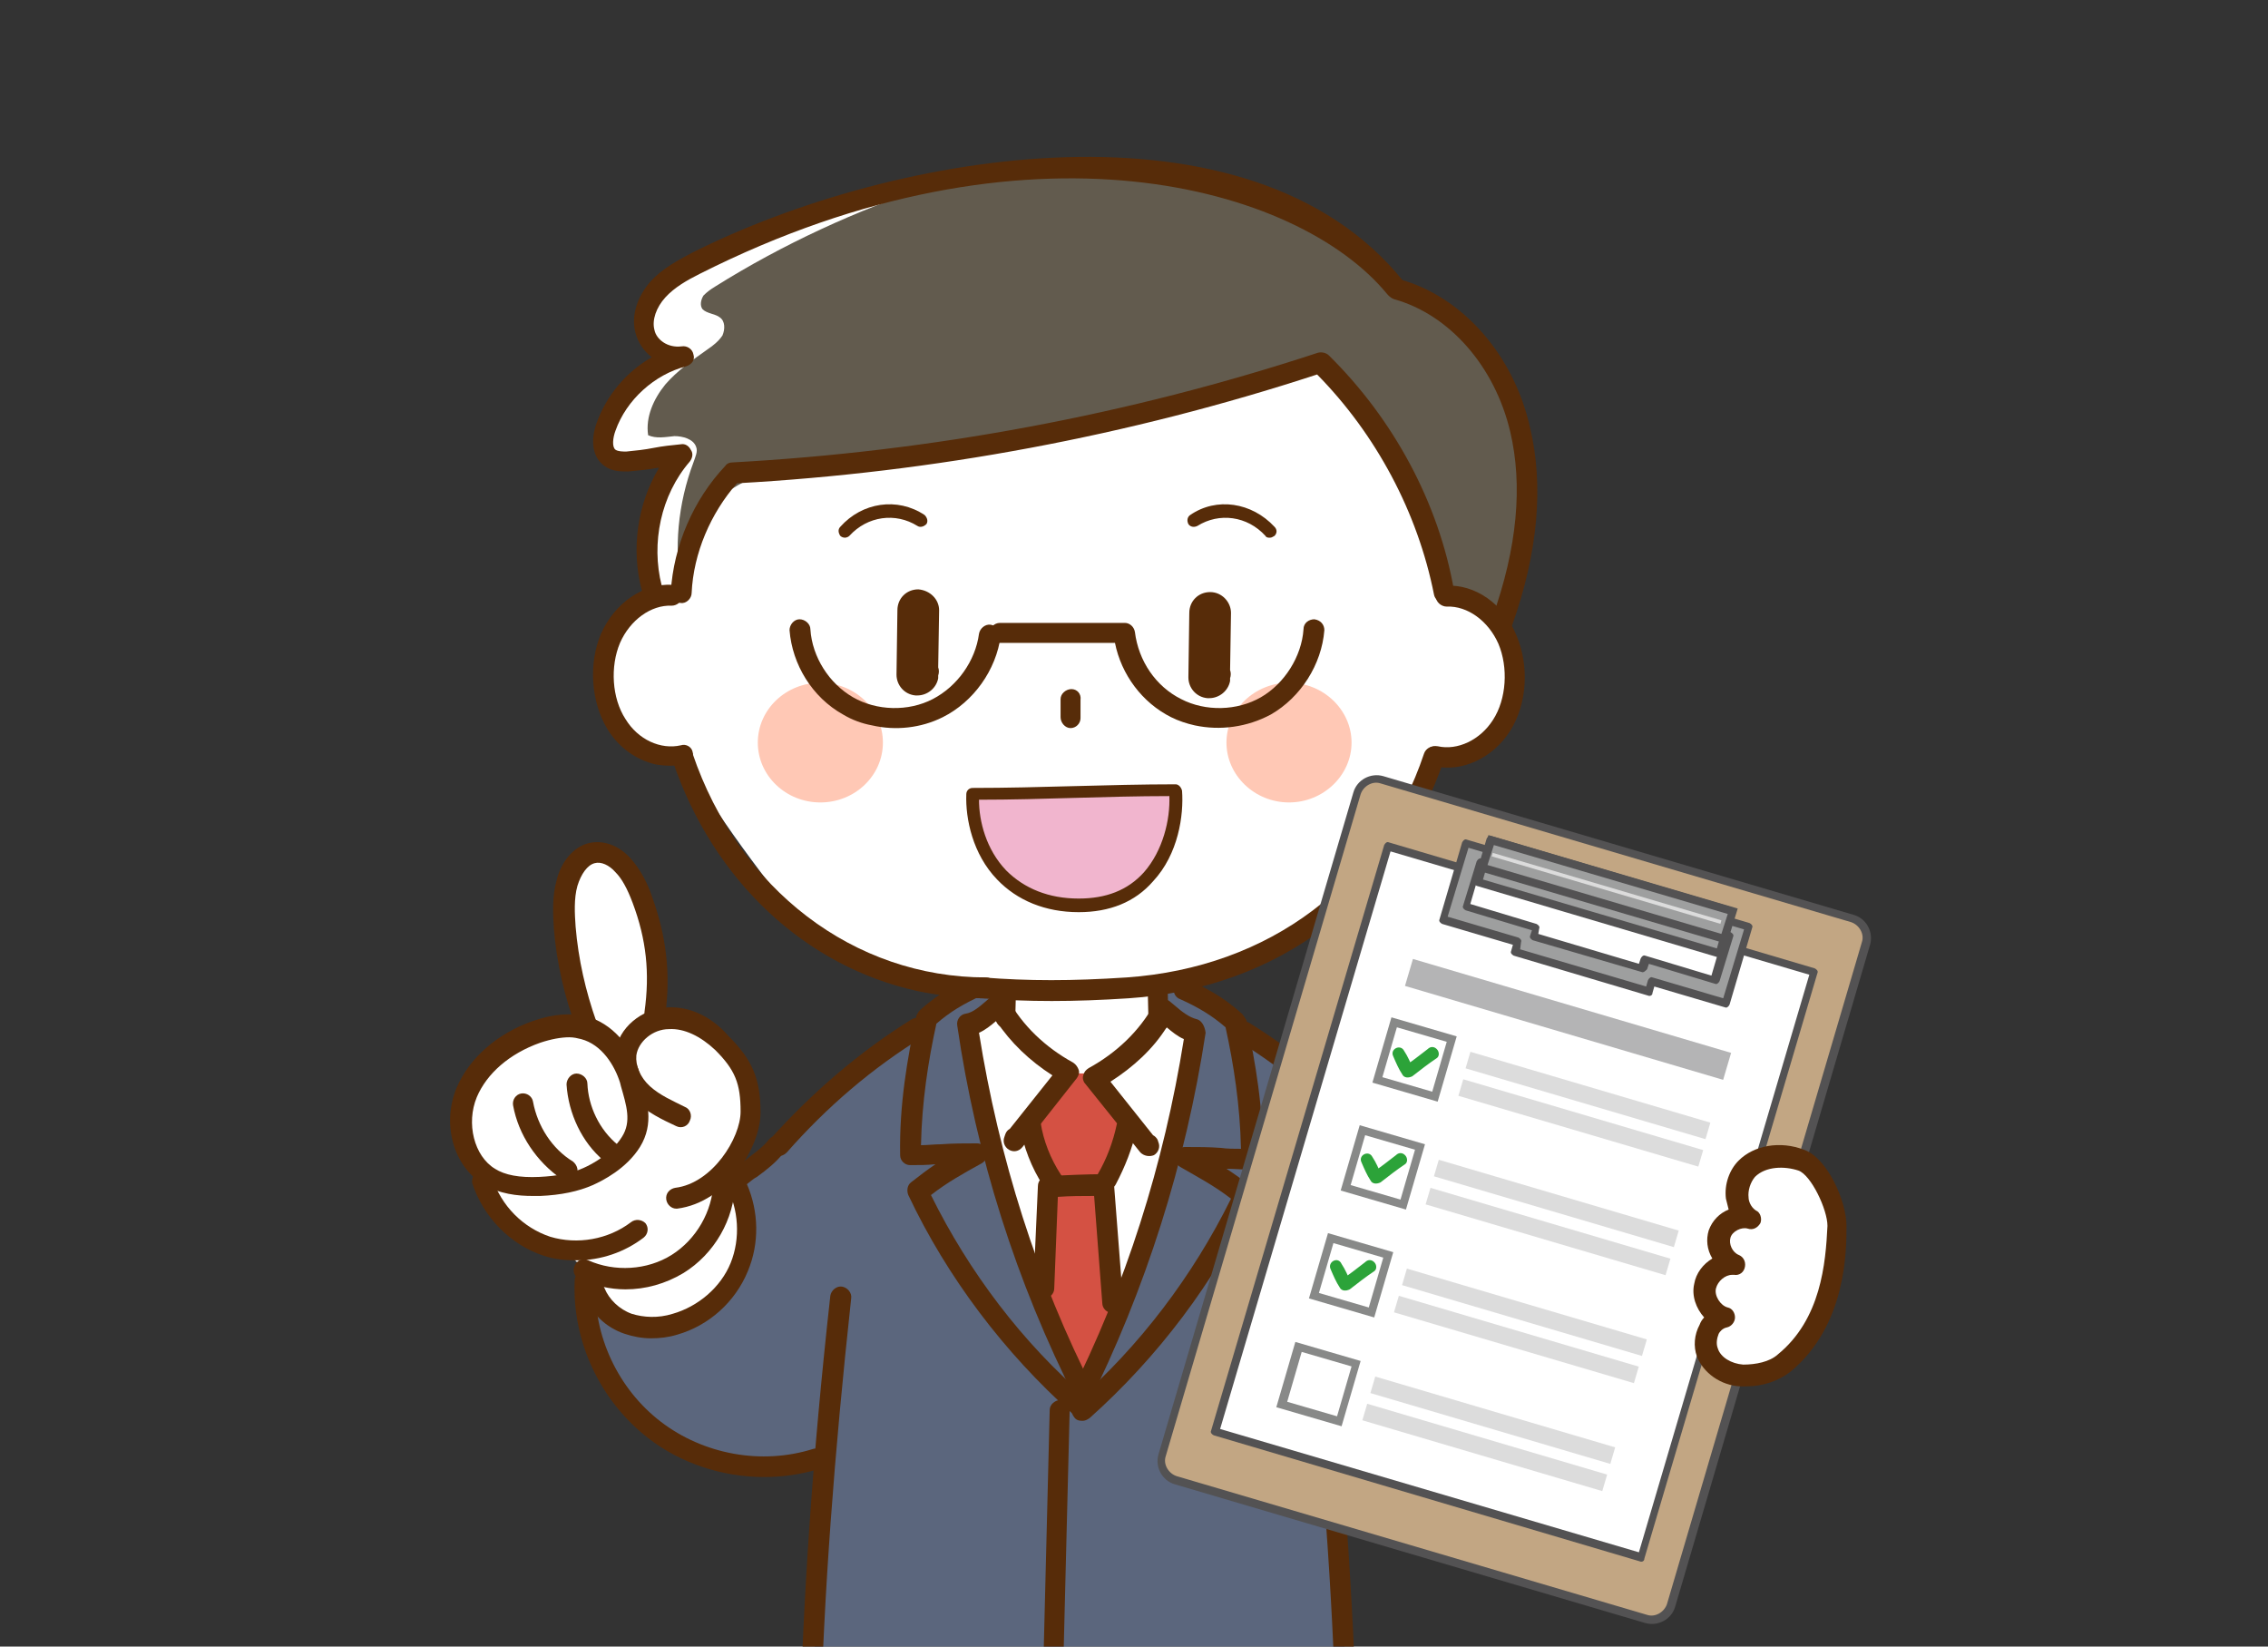
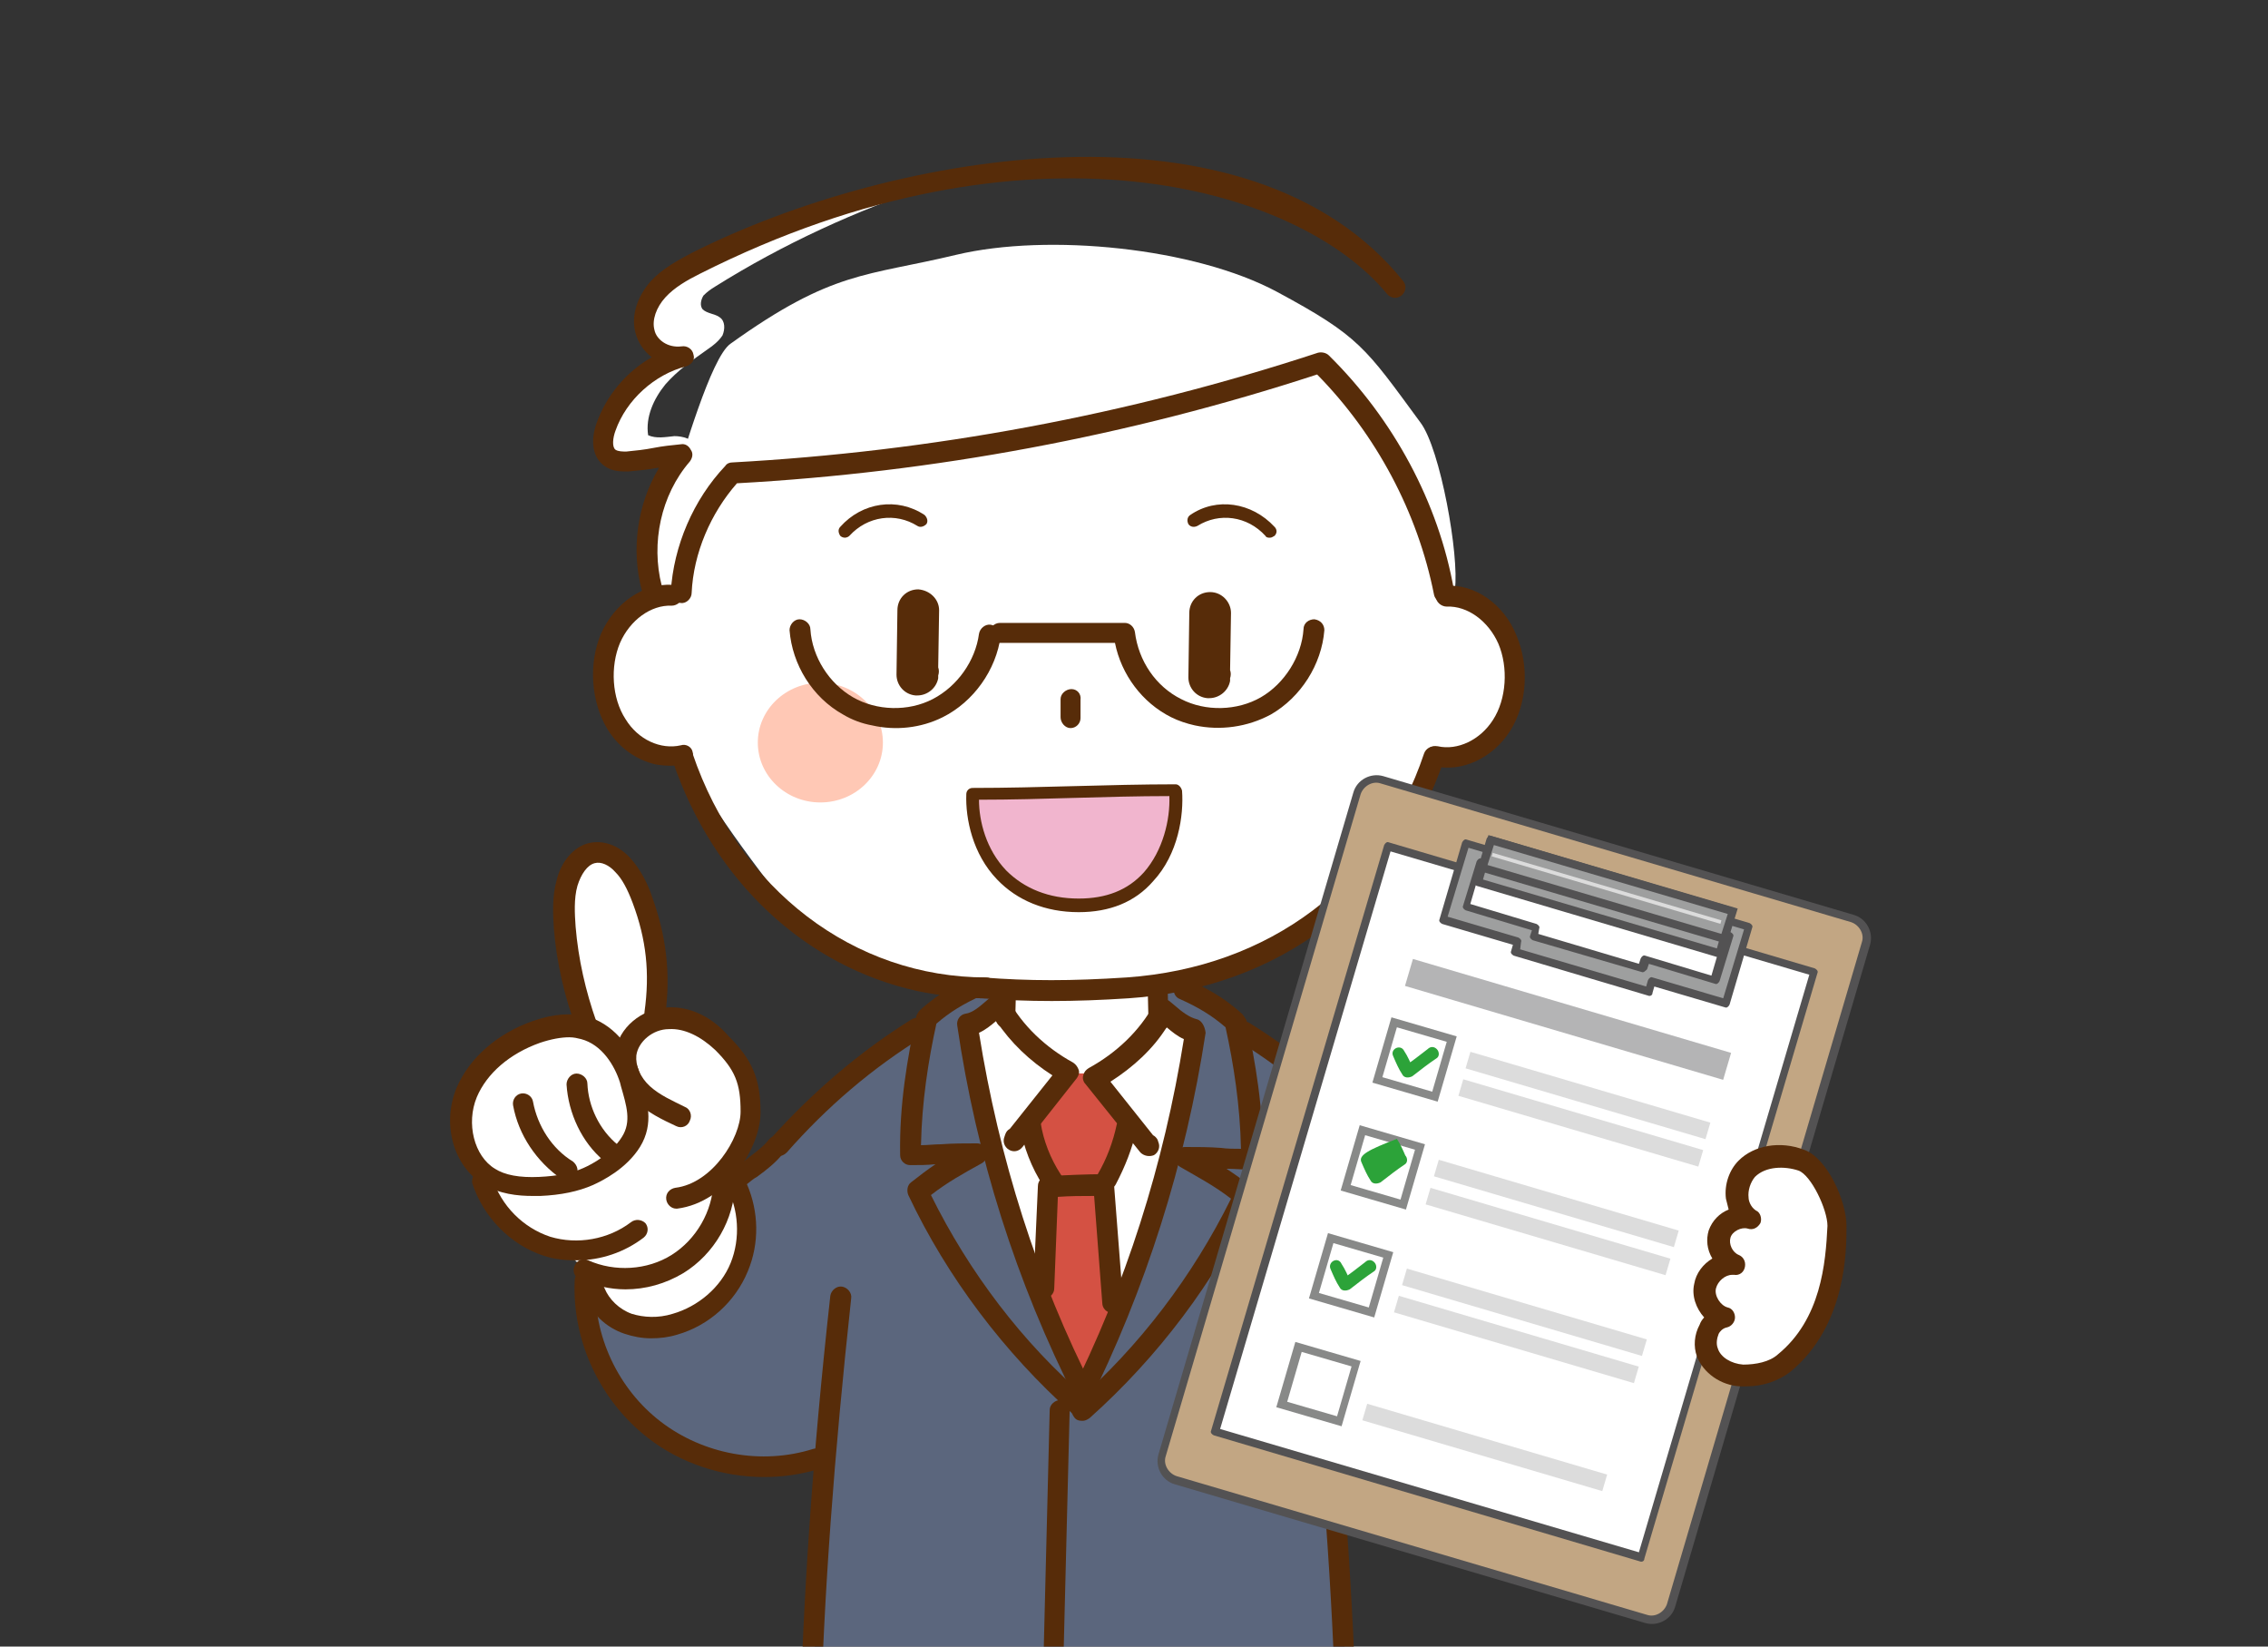
<svg xmlns="http://www.w3.org/2000/svg" version="1.1" id="レイヤー_1" x="0px" y="0px" viewBox="0 0 250.2 181.6" style="enable-background:new 0 0 250.2 181.6;" xml:space="preserve">
  <rect x="0" y="0" width="250.2" height="181.6" fill="#333333" stroke="none" />
  <style type="text/css">
	.st0{fill:#572C09;}
	.st1{fill:#5B667D;}
	.st2{fill:#FFFFFF;}
	.st3{fill:#D45143;}
	.st4{fill:#625B4E;}
	.st5{fill:#F1B5CE;}
	.st6{fill:#FFC8B5;}
	.st7{fill:#C2A683;}
	.st8{fill:#535253;}
	.st9{fill:#9E9F9F;}
	.st10{fill:#DCDCDC;}
	.st11{fill:#888988;}
	.st12{fill:#B4B4B5;}
	.st13{fill:#2CA339;}
</style>
  <g>
    <path class="st0" d="M131.9,108.4c-8-3-16.8-3.2-24.7-0.5c-0.6,0.2-0.9,0.9-0.7,1.5c0.2,0.6,0.9,0.9,1.5,0.7   c7.4-2.5,15.6-2.3,23,0.4c0.2,0.1,0.4,0.1,0.6,0.1c0.1,0,0.3,0,0.4-0.1c0.5-0.2,0.8-0.6,0.8-1.1C132.7,109,132.4,108.6,131.9,108.4   z" />
    <path class="st1" d="M128.5,108.3c-4-0.8-8-1.6-12.1-1.3c-4.1,0.3-8.2,1.8-10.8,5c0.5,0.6,0.1,1.2-0.3,1.4c-0.4,0.3-1,0.5-1,1   c-0.1,0.7,0.7,1,1.4,1.2c6.4,1.3,13,1.7,19.6,1.4c2-0.1,4.1-0.3,5.8-1.5c1.6-1.2,2.5-3.6,1.4-5.2   C131.6,109,129.9,108.6,128.5,108.3z" />
    <path class="st2" d="M127.2,108.3c-0.5-0.3-1.1-0.3-1.7-0.3c-4.9,0-9.8,0.1-14.2,0c-0.6,1.7-0.2,3.6,0.6,5.1c0.9,1.6,2.2,2.8,3.5,4   s2.9,2.3,4.6,2.2c1.7-0.1,3.1-1.4,4.4-2.6c1.7-1.7,3.5-3.6,3.7-6C128.2,109.8,128,108.8,127.2,108.3z" />
    <g>
      <g>
        <path class="st2" d="M79.4,136.5c-0.8,1.9-2.1,3.8-4,4.8c-3,1.7-6.6,1.1-10,0.5c0.4,2,2.3,3.3,4.2,3.9c3.8,1.1,8.3-0.4,10.7-3.6     c2.4-3.2,2.7-7.8,0.7-11.2C80.6,132.5,80.2,134.6,79.4,136.5z" />
      </g>
      <g>
        <path class="st2" d="M128.6,111.4c-1.6,1.9-3.4,3.7-5.2,5.3c-0.7,0.7-1.5,1.3-2.5,1.6c-1.8,0.5-3.6-0.7-5-1.9     c-2.1-1.7-3.8-4.7-6.3-5c-1.4-0.2-2.6,1-3,2.3c-0.3,1.3,0,2.7,0.3,4.1c2.9,11.9,7,23.5,11.7,34.9c6.4-12.3,12.6-25.1,13.5-38.9     C130.8,113.4,129.5,112.6,128.6,111.4z" />
      </g>
      <g>
        <path class="st1" d="M156.6,139.5c-0.5-3.7-1.1-7.4-2.8-10.7c-1.5-3-3.8-5.5-6.2-7.8c-5.2-5-11.2-9.1-17.7-12.3     c0.5,2.6,0.8,5.2,0.8,7.8c0.1,12.8-5.6,24.8-11.1,36.3c-5.4-10.6-8.3-22.2-11.3-33.7c-0.4-1.6-0.8-3.2-0.5-4.7     c0.2-1.6,1.3-3.2,2.9-3.5c-0.1-1.5-1.9-2.3-3.3-2.1s-2.6,1.2-3.7,2.2c-7.3,6.4-14.5,12.7-21.8,19.1c2.4,4.6,0.9,10.9-3.4,13.9     s-10.7,2.2-14.1,0.1c0.8,5.8,4.3,11.2,9.3,14.3s11.3,3.9,16.9,2.1C90.3,170.8,90,181,89.4,191c1.8,0.1,3.6,0.5,5.3,1.1     c-0.2,2.5-0.5,5-0.7,7.6c0,0,50.6,0.6,50.6,0.8c-0.3-3.2-0.3-6.4,0-9.2c0.6,0,4.3,0.5,4.3,0.5l-1.4-24.2     C147.5,167.4,157.9,148.5,156.6,139.5z" />
      </g>
      <g>
        <path class="st2" d="M72.9,112c1.3-5.5-0.2-11.8-4.1-16c-1.2-1.2-2.8-2.3-4.4-1.8c-1,0.3-1.7,1.2-2.1,2.2c-0.4,1-0.4,2-0.4,3.1     c0,4.8,0.9,9.5,2.6,13.9c-1.6-0.4-3.7-0.1-5.4,0.8c-1.8,0.8-3.3,2.1-4.8,3.4c-1.6,1.4-3.1,3.1-3.4,5.3c-0.2,1.6,0.3,3.1,0.8,4.6     c1.1,3.3,2.5,7,5.6,8.6c1.6,0.8,3.6,1,5.1,2c0.9,0.6,1.5,1.5,2.4,2.1c1.6,1,3.6,0.9,5.4,0.5c2.9-0.7,5.8-2.1,7.7-4.4     c1-1.3,1.8-2.8,1.6-4.5c-0.1-0.6-0.3-1.3-0.2-1.9c0.1-0.8,0.8-1.4,1.4-2c2.5-2.8,3.1-7.2,1.4-10.6S76.6,111.6,72.9,112z" />
      </g>
      <g>
        <path class="st2" d="M128.4,111.4c-1.8,2.3-3.9,4.3-6.3,6.1c-1,0.8-2.2,1.6-3.5,1.6c-1.9,0-3.4-1.4-4.7-2.8c-1-1-2-2.1-2.9-3.1     c-0.6-0.6-1.2-1.2-1.9-1.3c-0.8-0.1-1.7,0.5-1.6,1.3c1.9,13,5.2,26.5,11.4,39c2.7-4.7,5.4-9.4,7-14.6c1.7-5.9,1.9-12.2,4.6-17.7     c0.9-1.8,2.1-3.8,1.3-5.7C131.1,112.7,129.7,112,128.4,111.4z" />
      </g>
      <g>
        <path class="st2" d="M80.6,130.1c-1.3,1.8-1.5,4.1-2.6,6.1c-1.2,2.2-3.3,3.9-5.7,4.7c-2.4,0.8-5.1,0.6-7.4-0.2     c-0.2,1.6,0.7,3.2,1.9,4.3c1.3,1,2.9,1.5,4.5,1.6c3.6,0.2,7.2-1.6,9.3-4.5c2.1-2.9,2.5-7,1.2-10.3     C81.8,131.8,81.2,130.9,80.6,130.1z" />
      </g>
      <g>
        <path class="st3" d="M121.9,119.5c-0.2-0.3-0.5-0.7-0.8-0.9c-0.9-0.5-2.1,0.1-3.1-0.5c-1,2.2-3.4,3.5-3.9,5.9c-0.2,1,0,2,0.3,3     c0.4,1.1,0.9,2.1,1.1,3.2c0.4,1.5,0.4,3.1,0.3,4.6c-0.2,2.7-0.6,5.3-0.4,8c0.3,3.5,1.6,6.8,3.5,10c2.4-2.5,4-5.8,4.6-9     c-0.6-2.8-1.1-5.7-1.2-8.6c-0.1-2.9,0.3-5.9,1.5-8.5c0.4-0.8,0.9-1.7,0.8-2.6c-0.1-0.6-0.5-1.2-0.8-1.8     C123.2,121.4,122.6,120.4,121.9,119.5z" />
      </g>
      <g>
        <path class="st0" d="M108,113.9c0.7-0.3,1.3-0.8,1.9-1.3c1.6,2.4,3.7,4.4,6.2,6l-4.7,5.9c-0.2,0.1-0.4,0.3-0.5,0.6l-0.1,0.3     c-0.2,0.5,0,1.1,0.5,1.4s1.1,0.2,1.5-0.3l6-7.6c0.2-0.3,0.3-0.6,0.2-0.9c-0.1-0.3-0.3-0.6-0.6-0.8c-3.1-1.7-5.6-4.1-7.2-7     c-0.2-0.3-0.5-0.5-0.8-0.6s-0.7,0-0.9,0.2l-0.6,0.5c-0.8,0.7-1.6,1.4-2.4,1.5c-0.6,0.1-1,0.7-0.9,1.3     c2.1,14.4,6.5,28.3,13.1,41.3c0.2,0.4,0.6,0.6,1,0.6c0.2,0,0.3,0,0.5-0.1c0.6-0.3,0.8-1,0.5-1.5     C114.4,141.1,110.2,127.7,108,113.9z" />
      </g>
      <g>
        <path class="st0" d="M102.7,131.8c1.8-1.4,3.6-2.4,5.6-3.5c0.5-0.3,0.7-0.8,0.6-1.3s-0.6-0.9-1.1-0.9c-1.4,0-2.7,0-4,0.1     c-0.7,0-1.5,0.1-2.2,0.1c0.1-4.8,0.8-9.3,1.7-13.4c1.5-1.3,3-2.2,5-3.1c0.6-0.3,0.9-0.9,0.6-1.5s-0.9-0.9-1.5-0.6     c-1.6,0.7-3.7,1.7-5.9,3.7c-0.2,0.2-0.3,0.4-0.4,0.6c-1,4.7-1.9,9.8-1.8,15.4c0,0.6,0.5,1.1,1.1,1.1c0.9,0,1.9,0,2.8-0.1     c-0.9,0.6-1.8,1.3-2.7,2c-0.4,0.3-0.5,0.9-0.3,1.4c4.3,9.1,10.6,17.4,18.1,24.1c0.2,0.2,0.5,0.3,0.8,0.3s0.6-0.1,0.9-0.4     c0.4-0.5,0.4-1.2-0.1-1.6C112.8,148.1,106.9,140.3,102.7,131.8z" />
      </g>
      <g>
        <path class="st0" d="M118.6,190.5l-28.1-0.3c0.4-14.5,1.5-29.5,3.4-47c0.1-0.6-0.4-1.2-1-1.3s-1.2,0.4-1.3,1     c-2,18-3,33.4-3.4,48.3c0,0.3,0.1,0.6,0.3,0.8c0.2,0.2,0.5,0.3,0.8,0.4l29.3,0.4l0,0c0.6,0,1.1-0.5,1.1-1.1     C119.8,191,119.3,190.5,118.6,190.5z" />
      </g>
      <g>
        <path class="st0" d="M117,154.4c-0.6,0-1.2,0.5-1.2,1.1l-0.9,36.1c0,0.6,0.5,1.2,1.1,1.2l0,0c0.6,0,1.1-0.5,1.1-1.1l0.9-36.1     C118.1,154.9,117.6,154.4,117,154.4z" />
      </g>
      <g>
        <path class="st0" d="M94.4,191.2c-0.6,0-1.2,0.5-1.2,1.1l-0.2,6.3c0,0.6,0.5,1.2,1.1,1.2l0,0c0.6,0,1.1-0.5,1.1-1.1l0.2-6.3     C95.5,191.8,95,191.2,94.4,191.2z" />
      </g>
      <g>
        <g>
          <path class="st0" d="M69.5,94.6c-1.3-1.4-3-2-4.6-1.6s-3,2-3.5,4.1c-0.5,1.8-0.4,3.7-0.3,5.3c0.3,3.8,1.2,7.6,2.5,11.1      c0.2,0.5,0.6,0.8,1.1,0.8c0.1,0,0.3,0,0.4-0.1c0.6-0.2,0.9-0.9,0.7-1.5c-1.2-3.4-2-6.9-2.3-10.5c-0.1-1.4-0.2-3.1,0.2-4.5      c0.4-1.3,1.1-2.3,1.9-2.5c0.7-0.2,1.6,0.2,2.3,1c0.7,0.7,1.3,1.8,1.9,3.4c1.5,4,1.9,7.7,1.3,12c-0.1,0.6,0.4,1.2,1,1.3      c0.6,0.1,1.2-0.4,1.3-1c0.6-4.6,0.1-8.7-1.5-13.1C71.5,97.6,70.7,95.9,69.5,94.6z" />
        </g>
        <g>
          <path class="st0" d="M73.7,111.1c-2.9,0.1-5.5,2.3-5.8,4.9c-0.2,1.9,0.6,3.9,2.2,5.4c1.3,1.3,3,2.1,4.5,2.8      c0.6,0.3,1.3,0,1.5-0.6c0.3-0.6,0-1.3-0.5-1.5c-1.4-0.7-2.8-1.3-3.9-2.3s-1.6-2.3-1.5-3.4c0.2-1.5,1.8-2.9,3.6-2.9      c1.7-0.1,3.5,0.8,5.1,2.3c2.2,2.2,2.8,3.7,2.8,6.8c0,2.9-3.1,7.9-7.2,8.4c-0.6,0.1-1.1,0.6-1,1.3c0.1,0.6,0.6,1,1.1,1h0.1      c5.5-0.7,9.2-6.8,9.2-10.6c0-3.7-0.9-5.8-3.5-8.4C78.5,112.1,76.1,111,73.7,111.1z" />
        </g>
        <g>
          <path class="st0" d="M70.6,118.5c-0.9-3.2-3.2-5.7-5.9-6.4c-1.7-0.4-3.6-0.3-5.9,0.5c-4,1.4-7,4.1-8.4,7.3      c-1.7,4-0.4,8.7,2.9,10.7c1.8,1.1,3.8,1.3,5.5,1.3c0.3,0,0.5,0,0.8,0c2.3-0.1,4.2-0.5,5.8-1.2c1.1-0.5,3.7-1.8,5.2-4.2      c1.6-2.6,0.8-5.1,0.1-7.6L70.6,118.5z M68.6,125.4c-1.2,1.9-3.3,3-4.2,3.4c-1.3,0.6-2.9,0.9-4.9,1c-2.2,0.1-3.8-0.2-4.9-0.9      c-2.3-1.4-3.2-5-2-7.9c1.1-2.6,3.6-4.8,7-6c1.2-0.4,2.3-0.6,3.2-0.6c0.5,0,0.9,0.1,1.3,0.2c2.3,0.6,3.7,2.9,4.3,4.8l0.1,0.4      C69.1,121.9,69.7,123.7,68.6,125.4z" />
        </g>
        <g>
          <path class="st0" d="M64.8,119.5c0-0.6-0.6-1.1-1.2-1.1c-0.6,0-1.1,0.6-1.1,1.2c0.2,3.2,1.7,6.4,4.1,8.4      c0.2,0.2,0.5,0.3,0.8,0.3s0.6-0.1,0.9-0.4c0.4-0.5,0.4-1.2-0.1-1.6C66.1,124.6,64.9,122,64.8,119.5z" />
        </g>
        <g>
          <path class="st0" d="M58.8,121.5c-0.1-0.6-0.7-1-1.3-0.9s-1,0.7-0.9,1.3c0.6,3.3,2.6,6.2,5.3,8.1c0.2,0.1,0.4,0.2,0.7,0.2      c0.4,0,0.7-0.2,0.9-0.5c0.4-0.5,0.2-1.2-0.3-1.6C60.9,126.7,59.3,124.2,58.8,121.5z" />
        </g>
        <g>
          <path class="st0" d="M69.6,134.8c-2.5,1.9-5.9,2.5-8.9,1.6c-3-1-5.4-3.4-6.4-6.5c-0.2-0.6-0.8-0.9-1.4-0.8      c-0.6,0.2-0.9,0.8-0.8,1.4c1.2,3.7,4.2,6.8,7.9,8c1.2,0.4,2.4,0.5,3.6,0.5c2.7,0,5.3-0.9,7.4-2.5c0.5-0.4,0.6-1.1,0.2-1.6      C70.8,134.5,70.1,134.4,69.6,134.8z" />
        </g>
        <g>
          <path class="st0" d="M79.9,129.3C79.9,129.3,79.8,129.3,79.9,129.3c-0.7,0-1.2,0.5-1.2,1.1c-0.1,3.2-1.9,6.3-4.6,8      s-6.3,1.9-9.2,0.6c-0.6-0.3-1.3,0-1.5,0.6c-0.3,0.6,0,1.3,0.6,1.5c1.6,0.7,3.3,1.1,5,1.1c2.2,0,4.4-0.6,6.4-1.8      c3.4-2.1,5.6-5.9,5.7-9.9C81,129.9,80.5,129.3,79.9,129.3z" />
        </g>
      </g>
      <g>
        <path class="st0" d="M100.6,112.4c-5.8,3.6-11,8.1-15.6,13.2c-0.4,0.5-0.4,1.2,0.1,1.6c0.2,0.2,0.5,0.3,0.8,0.3s0.6-0.1,0.9-0.4     c4.4-5,9.4-9.3,15.1-12.8c0.5-0.3,0.7-1,0.4-1.6C101.9,112.3,101.2,112.1,100.6,112.4z" />
      </g>
      <g>
        <path class="st0" d="M114.8,123.8c-0.1-0.6-0.7-1.1-1.3-1c-0.6,0.1-1.1,0.7-1,1.3c0.4,2.4,1.3,4.7,2.6,6.7c0.2,0.3,0.6,0.5,1,0.5     c0.2,0,0.4-0.1,0.6-0.2c0.5-0.3,0.7-1.1,0.3-1.6C115.9,127.8,115.1,125.8,114.8,123.8z" />
      </g>
      <g>
        <path class="st0" d="M124.6,123.1c-0.6-0.1-1.2,0.2-1.4,0.9c-0.4,1.9-1.1,3.8-2.1,5.5c-0.3,0.6-0.1,1.3,0.5,1.6     c0.2,0.1,0.4,0.1,0.5,0.1c0.4,0,0.8-0.2,1-0.6c1-1.9,1.8-3.9,2.3-6.1C125.6,123.9,125.2,123.3,124.6,123.1z" />
      </g>
      <g>
        <path class="st0" d="M121.9,129.5c-2.3,0-3.9,0.1-6.3,0.2c-0.6,0-1.1,0.5-1.1,1.1L114,142c0,0.6,0.5,1.2,1.1,1.2     c0.7,0,1.2-0.5,1.2-1.1l0.4-10.1c1.4-0.1,2.6-0.1,4-0.1l0.9,11.8c0,0.6,0.5,1.1,1.1,1.1h0.1c0.6,0,1.1-0.6,1.1-1.2l-1-12.9     C122.9,130,122.5,129.5,121.9,129.5z" />
      </g>
      <g>
        <path class="st0" d="M132,112.4c-0.8-0.2-1.6-0.8-2.4-1.5l-0.6-0.5c-0.3-0.2-0.6-0.3-0.9-0.2c-0.3,0.1-0.6,0.3-0.8,0.6     c-1.6,2.9-4.1,5.3-7.2,7c-0.3,0.2-0.5,0.4-0.6,0.8c-0.1,0.3,0,0.7,0.2,0.9l6.1,7.6c0.4,0.4,1,0.5,1.5,0.3     c0.5-0.3,0.7-0.9,0.5-1.4l-0.1-0.3c-0.1-0.2-0.3-0.4-0.5-0.5l-4.7-5.9c2.5-1.6,4.7-3.6,6.2-6c0.6,0.5,1.2,1,1.9,1.3     c-2.2,13.8-6.4,27.1-12.7,39.6c-0.3,0.6-0.1,1.3,0.5,1.5c0.2,0.1,0.3,0.1,0.5,0.1c0.4,0,0.8-0.2,1-0.6     c6.5-13,10.9-26.9,13.1-41.3C132.9,113.1,132.5,112.5,132,112.4z" />
      </g>
      <g>
        <path class="st0" d="M137,111.8c-2.2-2-4.3-3-5.9-3.7c-0.6-0.3-1.3,0-1.5,0.6c-0.3,0.6,0,1.3,0.6,1.5c2,0.9,3.5,1.8,5,3.1     c0.9,4.1,1.6,8.6,1.7,13.4c-0.7,0-1.5,0-2.2-0.1c-1.3-0.1-2.6-0.1-4-0.1c-0.5,0-1,0.4-1.1,0.9s0.1,1,0.6,1.3     c1.9,1.1,3.8,2.1,5.6,3.5c-4.2,8.5-10.1,16.3-17.2,22.5c-0.5,0.4-0.5,1.1-0.1,1.6c0.2,0.3,0.5,0.4,0.9,0.4c0.3,0,0.5-0.1,0.8-0.3     c7.5-6.7,13.8-15,18.1-24.1c0.2-0.5,0.1-1-0.3-1.4c-0.9-0.8-1.8-1.4-2.7-2c0.9,0,1.8,0.1,2.7,0.1c0.6,0,1.3-0.5,1.3-1.1     c0.1-5.6-0.8-10.7-1.8-15.4C137.3,112.2,137.2,112,137,111.8z" />
      </g>
      <g>
        <path class="st0" d="M145,141.9c-0.6,0.1-1.1,0.6-1,1.3c1.9,17.4,3,32.4,3.4,47l-28.1,0.3c-0.6,0-1.1,0.5-1.1,1.2     c0,0.6,0.5,1.1,1.1,1.1l0,0l29.3-0.4c0.3,0,0.6-0.1,0.8-0.4c0.2-0.2,0.3-0.5,0.3-0.8c-0.4-14.8-1.5-30.6-3.4-48.3     C146.2,142.3,145.6,141.9,145,141.9z" />
      </g>
      <g>
        <path class="st0" d="M144.1,191.6c-0.6,0-1.1,0.6-1.1,1.2l0.2,6.3c0,0.6,0.5,1.1,1.1,1.1l0,0c0.6,0,1.1-0.6,1.1-1.2l-0.2-6.3     C145.3,192,144.7,191.5,144.1,191.6z" />
      </g>
      <g>
        <path class="st0" d="M137.8,112.8c-0.5-0.3-1.2-0.2-1.6,0.4c-0.3,0.5-0.2,1.2,0.4,1.6c5.6,3.5,10.7,7.8,15.1,12.8     c0.2,0.3,0.5,0.4,0.9,0.4c0.3,0,0.5-0.1,0.8-0.3c0.5-0.4,0.5-1.1,0.1-1.6C148.9,120.9,143.6,116.4,137.8,112.8z" />
      </g>
      <g>
        <path class="st0" d="M89.7,159.8c-5.7,1.8-12.1,0.6-16.8-3c-4.7-3.6-7.5-9.5-7.2-15.5c0-0.6-0.5-1.2-1.1-1.2s-1.2,0.5-1.2,1.1     c-0.3,6.7,2.8,13.3,8.1,17.4c3.6,2.8,8.2,4.3,12.8,4.3c2.1,0,4.1-0.3,6.1-0.9c0.6-0.2,0.9-0.8,0.8-1.4     C91,160,90.4,159.6,89.7,159.8z" />
      </g>
      <g>
        <path class="st0" d="M84.8,125.7c-0.6,0.8-1.5,1.4-2.5,2.2c-0.6,0.5-1.2,0.9-1.9,1.5c-0.4,0.4-0.5,0.9-0.3,1.4     c1.4,2.5,1.6,5.8,0.5,8.5s-3.6,4.8-6.4,5.6c-1.6,0.5-3.2,0.4-4.5,0c-1.4-0.5-2.5-1.6-3-2.8c-0.2-0.6-0.9-0.9-1.5-0.7     s-0.9,0.9-0.7,1.5c0.7,1.9,2.3,3.5,4.4,4.2c0.9,0.3,1.9,0.5,2.9,0.5s1.9-0.1,2.9-0.4c3.5-1,6.4-3.6,7.8-7     c1.3-3.1,1.2-6.6-0.1-9.6c0.4-0.3,0.7-0.6,1.1-0.8c1.1-0.8,2.1-1.6,2.9-2.6c0.4-0.5,0.3-1.2-0.2-1.6     C86,125.1,85.2,125.2,84.8,125.7z" />
      </g>
    </g>
    <g>
      <path class="st0" d="M111.1,107.3c-0.6,0-1.2,0.5-1.2,1.1l-0.1,3.8c0,0.6,0.5,1.2,1.1,1.2l0,0c0.6,0,1.1-0.5,1.1-1.1l0.1-3.8    C112.2,107.8,111.7,107.3,111.1,107.3z" />
    </g>
    <g>
      <path class="st0" d="M127.7,107.3c-0.6,0-1.1,0.5-1.1,1.2l0.1,4.2c0,0.6,0.5,1.1,1.1,1.1l0,0c0.6,0,1.1-0.5,1.1-1.2l-0.1-4.2    C128.9,107.8,128.4,107.4,127.7,107.3z" />
    </g>
    <g>
      <g>
        <path class="st2" d="M160.5,65c0.5-3.7-1.6-15.5-3.8-18.4c-6.1-8.3-6.7-9.5-15.8-14.4s-25.3-6.5-35.4-4.1     c-10,2.4-13.6,1.7-24.9,9.8c-2.2,1.5-5.3,12.6-6.2,15.1c-0.6,1.7,1.5,8.2-1.3,12.1c0,0-4.4,3.6-4.9,4.6     c-1.6,3.2-1.3,9.2,1.2,11.8c1.3,1.4,5.8,0.4,6.4,2.1c1.8,4.7,10.1,15.3,13,18.8c6.3,7.5,20.3,5.9,20.5,7.2     c5,0.1,9.9,0.2,14.9,0.4c0-0.9,12.1-1.9,21.1-8c6.2-4.3,9.8-12.8,11.7-18.2c4.6,0.5,9.4-2.8,10.4-7.4     C168.3,71.8,164.9,66.5,160.5,65z" />
-         <path class="st4" d="M155.1,31.6c-10-9-23.8-13-37.2-13c-13.4,0.1-26.6,4-38.9,9.3c-2.4,1-4.9,2.2-6.3,4.4s-1.1,5.7,1.2,6.8     c-1.9,1-3.8,2-5.2,3.6c-1.4,1.6-2.1,4-1.2,5.9c1.1,2.4,4.6,3.1,6.6,1.4c-1.9,5.1-3.5,10.8-1.7,16c1.2-0.3,2.4-0.7,3.6-1     c-1.7-4.5,1.6-9.5,5.8-11.7c4.3-2.2,9.2-2.2,14-2.5c17.2-1,33.9-5.5,50.4-10.2c6.9,7,11.9,15.9,14,25.8c2.4-0.5,5,0.6,6.3,2.7     c2.3-7.1,3.6-14.8,1.7-22C166.3,40,159.6,35.6,155.1,31.6z" />
        <path class="st2" d="M78.9,31.6c7.5-4.7,15.6-8.4,24-11.2c-9.2,1.3-18.8,4.9-27.7,9.9c-1.4,0.8-2.8,1.6-3.5,3     c-1,1.9-0.3,4.4,1.5,5.5c-2.9,2.3-6,4.9-6.5,8.6c-0.1,0.9-0.1,1.8,0.5,2.5c0.8,0.9,2.4,0.8,3.6,0.4c1.2-0.4,2.5-0.9,3.7-0.6     c-2.2,4-3.1,8.6-2.5,13.1c0.1,0.9,0.3,1.8,0.9,2.5c0.6,0.6,1.9,0.7,2.3,0c-0.9-4.8-0.4-9.8,1.3-14.3c0.2-0.6,0.5-1.2,0.3-1.7     c-0.3-0.9-1.5-1.2-2.4-1.2c-1,0.1-2,0.3-2.9-0.1c-0.3-2,0.6-4,1.9-5.6c1.3-1.5,3-2.7,4.7-3.9c0.6-0.4,1.2-0.9,1.6-1.5     c0.3-0.7,0.3-1.6-0.3-2c-0.5-0.4-1.4-0.4-1.9-0.9c-0.3-0.4-0.2-1,0.1-1.5C78,32.2,78.4,31.9,78.9,31.6z" />
      </g>
      <g>
        <path class="st0" d="M92.7,58.1c-0.3,0.3-0.2,0.7,0,1c0.1,0.1,0.3,0.2,0.5,0.2s0.4-0.1,0.5-0.2c2-2.2,5.1-2.6,7.5-1.1     c0.3,0.2,0.7,0.1,1-0.2c0.2-0.3,0.1-0.7-0.2-1C99,54.8,95.1,55.4,92.7,58.1z" />
        <path class="st0" d="M131.3,56.8c-0.3,0.2-0.4,0.6-0.2,1c0.2,0.3,0.6,0.4,1,0.2c2.4-1.5,5.5-1.1,7.5,1.1c0.1,0.2,0.3,0.2,0.5,0.2     s0.3-0.1,0.5-0.2c0.3-0.3,0.3-0.7,0-1C138.1,55.4,134.2,54.8,131.3,56.8z" />
        <g>
          <path class="st5" d="M107.3,87.5C107,92.3,110,99.8,119,99.8c8.8,0,11.1-8.2,10.7-12.6C122.3,87.2,114.7,87.5,107.3,87.5z" />
          <path class="st0" d="M129.7,86.5L129.7,86.5c-3.7,0-7.5,0.1-11.2,0.2s-7.5,0.2-11.2,0.2c-0.4,0-0.7,0.3-0.7,0.7      c-0.1,2.7,0.7,6.6,3.4,9.4c2.2,2.3,5.3,3.6,9,3.6c3.4,0,6.2-1.1,8.2-3.4c2.8-3,3.4-7.3,3.2-10C130.3,86.8,130,86.5,129.7,86.5z       M126.2,96.2c-1.8,2-4.2,2.9-7.2,2.9c-3.3,0-6-1.1-8-3.1c-2.2-2.3-3-5.4-3-7.8c3.5,0,7.1-0.1,10.5-0.2c3.5-0.1,7-0.2,10.5-0.2      C129.1,90.4,128.3,93.8,126.2,96.2z" />
        </g>
        <path class="st0" d="M101.3,65L101.3,65c-1.3,0-2.3,1-2.3,2.3l-0.1,7.1c0,1.2,0.9,2.2,2.1,2.3c0.1,0,0.2,0,0.2,0     c1.1,0,2.1-0.8,2.3-1.9v-0.3c0.1-0.3,0.1-0.6,0-0.9l0.1-6.3C103.6,66.1,102.6,65.1,101.3,65z" />
        <path class="st0" d="M133.5,65.3c-1.3,0-2.3,1-2.3,2.3l-0.1,7.1c0,1.2,0.9,2.2,2.1,2.3c0.1,0,0.2,0,0.2,0c1.1,0,2.1-0.8,2.3-1.9     v-0.3c0.1-0.3,0.1-0.6,0-0.9l0.1-6.3C135.8,66.4,134.8,65.3,133.5,65.3z" />
        <path class="st0" d="M118.2,76c-0.6,0-1.2,0.5-1.2,1.1v2c0,0.6,0.5,1.2,1.1,1.2l0,0c0.6,0,1.1-0.5,1.1-1.1v-2     C119.3,76.5,118.8,76,118.2,76z" />
        <ellipse class="st6" cx="90.5" cy="81.9" rx="6.9" ry="6.6" />
-         <path class="st6" d="M142.2,75.3c-3.8,0-6.9,3-6.9,6.6s3.1,6.6,6.9,6.6c3.8,0,6.9-3,6.9-6.6S146,75.3,142.2,75.3z" />
      </g>
      <g>
        <g>
          <path class="st0" d="M108.8,107.8c-14.6,0-27.3-9.7-32.4-24.7c-0.2-0.6-0.9-0.9-1.5-0.7c-0.6,0.2-0.9,0.9-0.7,1.5      c4.5,13.3,14.7,22.7,27,25.4c2.4,0.5,5,0.8,7.5,0.8c0.6,0,1.1-0.5,1.2-1.1C109.9,108.3,109.4,107.8,108.8,107.8z" />
        </g>
        <g>
          <path class="st0" d="M109.3,68.9c-0.6-0.1-1.2,0.4-1.3,1c-0.4,3-2.4,5.8-5.1,7.2c-2.7,1.4-6.2,1.3-8.8-0.2      c-2.6-1.5-4.5-4.4-4.7-7.5c0-0.6-0.6-1.1-1.2-1.1s-1.1,0.6-1.1,1.2c0.3,3.8,2.5,7.4,5.9,9.3c1,0.6,2.1,1,3.2,1.2      c2.6,0.6,5.4,0.3,7.8-0.9c3.4-1.7,5.9-5.2,6.4-9C110.4,69.6,109.9,69,109.3,68.9z" />
        </g>
        <g>
          <path class="st0" d="M145,68.3c-0.6,0-1.2,0.4-1.2,1.1c-0.2,3-2.1,6-4.7,7.5c-2.6,1.5-6.1,1.6-8.8,0.2c-2.8-1.4-4.7-4.2-5.1-7.4      c-0.1-0.6-0.6-1-1.1-1h-13.8c-0.6,0-1.1,0.5-1.2,1.1c0,0.6,0.5,1.1,1.1,1.1H123c0.7,3.5,3,6.6,6.2,8.2c0.8,0.4,1.7,0.7,2.6,0.9      c2.8,0.6,5.8,0.2,8.4-1.2c3.3-1.9,5.6-5.5,5.9-9.3C146.1,68.9,145.7,68.4,145,68.3z" />
        </g>
        <g>
          <path class="st0" d="M75.1,82.2c-2.2,0.5-4.7-0.6-6.1-2.9c-1.5-2.3-1.7-5.8-0.6-8.4c1.1-2.5,3.4-4.2,5.7-4.1      c0.6,0,1.2-0.5,1.2-1.1s-0.4-1.2-1.1-1.2c-3.2-0.2-6.4,2-7.9,5.4c-1.4,3.3-1.1,7.5,0.7,10.5c1.3,2.1,3.2,3.4,5.3,3.9      c1.1,0.2,2.2,0.2,3.3,0c0.6-0.2,1-0.8,0.8-1.4C76.3,82.4,75.7,82,75.1,82.2z" />
        </g>
        <g>
          <path class="st0" d="M158.6,82.4c-0.6-0.2-1.3,0.1-1.5,0.7c-4.8,14.4-17.1,23.6-32.8,24.7c-6.1,0.4-10.8,0.4-15.9,0      c-0.6-0.1-1.2,0.4-1.2,1.1c0,0.6,0.3,1.1,0.9,1.2c0.1,0,0.1,0,0.2,0c5.1,0.4,10.1,0.4,16.2,0c16.6-1.1,29.6-11,34.8-26.3      C159.5,83.2,159.2,82.6,158.6,82.4z" />
        </g>
        <g>
          <path class="st0" d="M159.5,64.6c-0.6,0-1.1,0.6-1.1,1.2s0.6,1.1,1.2,1.1c2.3-0.1,4.6,1.6,5.7,4.1c1.1,2.6,0.9,6.1-0.6,8.4      c-1.4,2.2-3.9,3.4-6.1,2.9c-0.7-0.1-1.2,0.2-1.4,0.8c-0.2,0.6,0.2,1.2,0.8,1.4c0.1,0,0.1,0,0.2,0c3.1,0.7,6.5-0.9,8.4-3.9      s2.1-7.2,0.7-10.5C165.9,66.6,162.7,64.4,159.5,64.6z" />
        </g>
      </g>
      <path class="st0" d="M76.3,27.9c-1.5,0.8-3.2,1.7-4.5,3.1c-1.5,1.7-2.2,3.8-1.7,5.7c0.3,1.1,0.9,2,1.8,2.7c-2.8,1.6-5,4.2-6.1,7.3    c-0.7,2-0.4,3.8,0.9,4.7c0.8,0.6,1.8,0.6,2.6,0.6c1.1-0.1,2.2-0.2,3.2-0.4c0.1,0,0.2,0,0.2,0c-2.4,4-3.1,9-1.9,13.5    c0.1,0.5,0.6,0.9,1.1,0.9c0.1,0,0.2,0,0.3,0c0.6-0.2,1-0.8,0.8-1.4c-1.2-4.7-0.1-10,3.1-13.7c0.3-0.4,0.4-0.9,0.1-1.3    c-0.2-0.4-0.6-0.7-1.1-0.6c-1,0.1-2,0.2-3,0.4s-2,0.3-3,0.4c-0.4,0-0.9,0-1.2-0.2c-0.4-0.3-0.3-1.3,0-2.1c1.2-3.4,4.3-6.2,7.8-7.1    c0.6-0.2,1-0.7,0.8-1.3c-0.1-0.6-0.7-1-1.3-0.9c-1.6,0.2-2.8-0.8-3-1.8c-0.3-1.1,0.2-2.5,1.2-3.6c1-1.1,2.4-1.9,3.8-2.6    c36.1-18.2,66-9.7,75.8,2.2c0.4,0.5,1.1,0.6,1.6,0.2c0.5-0.4,0.6-1.1,0.2-1.6C137.9,10,98.7,16.6,76.3,27.9z" />
      <path class="st0" d="M146.6,39.2c-0.3-0.3-0.8-0.4-1.2-0.3c-21,6.9-42.7,10.9-64.6,12.1c-0.3,0-0.6,0.1-0.8,0.4    c-3.5,3.7-5.7,8.8-6,13.9c0,0.6,0.5,1.2,1.1,1.2c0.6,0.1,1.2-0.5,1.2-1.1c0.2-4.4,2.1-8.8,5-12.1c21.7-1.2,43.2-5.2,64-12    c6.5,6.6,11.1,15.2,12.9,24.3c0.1,0.5,0.6,0.9,1.1,0.9c0.1,0,0.2,0,0.2,0c0.6-0.1,1-0.7,0.9-1.4C158.7,55.4,153.7,46.2,146.6,39.2    z" />
-       <path class="st0" d="M154.4,30.8c-0.6-0.2-1.2,0.2-1.4,0.8s0.2,1.2,0.8,1.4c6.1,1.7,11.1,7.4,12.8,14.6c1.4,5.9,0.8,12.8-2,20.6    c-0.2,0.6,0.1,1.3,0.7,1.5c0.1,0,0.3,0.1,0.4,0.1c0.5,0,0.9-0.3,1.1-0.8c2.9-8.1,3.5-15.5,2-21.8C167,39.1,161.3,32.7,154.4,30.8z    " />
    </g>
  </g>
  <g>
    <g>
      <path class="st7" d="M181.6,178.6l-51.9-15.3c-1.2-0.3-1.8-1.6-1.5-2.7l21.5-73c0.3-1.2,1.6-1.8,2.7-1.5l51.9,15.3    c1.2,0.3,1.8,1.6,1.5,2.7l-21.5,73C184,178.2,182.8,178.9,181.6,178.6z" />
      <path class="st8" d="M181.5,179l-51.9-15.3c-1.4-0.4-2.2-1.9-1.8-3.3l21.5-73c0.4-1.4,1.9-2.2,3.3-1.8l51.9,15.3    c1.4,0.4,2.2,1.9,1.8,3.3l-21.5,73C184.4,178.6,182.9,179.4,181.5,179z M152.3,86.4c-0.9-0.3-1.9,0.3-2.2,1.2l-21.5,73    c-0.3,0.9,0.3,1.9,1.2,2.2l51.9,15.3c0.9,0.3,1.9-0.3,2.2-1.2l21.5-73c0.3-0.9-0.3-1.9-1.2-2.2L152.3,86.4z" />
    </g>
    <g>
      <rect x="142.5" y="98.9" transform="matrix(0.959 0.283 -0.283 0.959 44.362 -41.862)" class="st2" width="49" height="67.3" />
      <path class="st8" d="M180.9,172.2l-47-13.9c-0.2-0.1-0.4-0.3-0.3-0.5l19.1-64.6c0.1-0.2,0.3-0.4,0.5-0.3l47,13.9    c0.2,0.1,0.4,0.3,0.3,0.5l-19.1,64.6C181.4,172.2,181.1,172.3,180.9,172.2z M134.6,157.6l46.2,13.6l18.8-63.7l-46.2-13.6    L134.6,157.6z" />
    </g>
    <g>
      <path class="st9" d="M190.5,110.7l-8.2-2.4l-0.3,1.1l-14.8-4.4l0.3-1.1l-8.2-2.4l2.5-8.5l31.2,9.2L190.5,110.7z M190.7,103.1    L163.2,95l-1.5,4.9l7.8,2.3l-0.3,1.1l12,3.5l0.3-1.1l7.8,2.3L190.7,103.1z" />
      <path class="st8" d="M181.8,109.8l-14.8-4.4c-0.2-0.1-0.4-0.3-0.3-0.5l0.2-0.7l-7.8-2.3c-0.2-0.1-0.4-0.3-0.3-0.5l2.5-8.5    c0.1-0.2,0.3-0.4,0.5-0.3l31.2,9.2c0.2,0.1,0.4,0.3,0.3,0.5l-2.5,8.5c-0.1,0.2-0.3,0.4-0.5,0.3l-7.8-2.3l-0.2,0.7    C182.3,109.8,182,109.9,181.8,109.8z M167.7,104.7l13.9,4.1l0.2-0.7c0.1-0.2,0.3-0.4,0.5-0.3l7.8,2.3l2.3-7.6l-30.4-9l-2.3,7.6    l7.8,2.3c0.2,0.1,0.4,0.3,0.3,0.5L167.7,104.7z M181.1,107.2l-12-3.5c-0.2-0.1-0.4-0.3-0.3-0.5l0.2-0.6l-7.3-2.2    c-0.2-0.1-0.4-0.3-0.3-0.5l1.5-4.9c0.1-0.2,0.3-0.4,0.5-0.3l27.5,8.1c0.2,0.1,0.4,0.3,0.3,0.5l-1.5,4.9c-0.1,0.2-0.3,0.4-0.5,0.3    l-7.3-2.2l-0.2,0.6C181.5,107.1,181.3,107.3,181.1,107.2z M169.7,103l11.1,3.3l0.2-0.6c0.1-0.2,0.3-0.4,0.5-0.3l7.3,2.2l1.2-4.1    l-26.6-7.9l-1.2,4.1l7.3,2.2c0.2,0.1,0.4,0.3,0.3,0.5L169.7,103z" />
    </g>
    <g>
      <rect x="163.2" y="96.5" transform="matrix(0.959 0.283 -0.283 0.959 35.237 -46.081)" class="st9" width="27.8" height="4.9" />
      <path class="st8" d="M189.6,105.6l-26.7-7.9c-0.2-0.1-0.4-0.3-0.3-0.5l1.4-4.7c0.1-0.2,0.3-0.4,0.5-0.3l26.7,7.9    c0.2,0.1,0.4,0.3,0.3,0.5l-1.4,4.7C190.1,105.5,189.8,105.7,189.6,105.6z M163.6,97l25.8,7.6l1.1-3.8l-25.8-7.6L163.6,97z" />
    </g>
    <g>
      <rect x="163.4" y="96.5" transform="matrix(0.959 0.283 -0.283 0.959 35.019 -46.181)" class="st9" width="27.8" height="3.2" />
      <path class="st8" d="M190.5,104.1L163,96l1.2-3.9l27.5,8.1L190.5,104.1z M164.1,95.4l25.8,7.6l0.7-2.2l-25.8-7.6L164.1,95.4z" />
    </g>
    <rect x="164.1" y="97.8" transform="matrix(0.959 0.283 -0.283 0.959 34.985 -46.169)" class="st10" width="26.3" height="0.4" />
    <g>
      <path class="st11" d="M158.6,121.5l-7.2-2.1l2.1-7.2l7.2,2.1L158.6,121.5z M152.5,118.8l5.5,1.6l1.6-5.5l-5.5-1.6L152.5,118.8z" />
      <path class="st11" d="M155.1,133.4l-7.2-2.1l2.1-7.2l7.2,2.1L155.1,133.4z M149,130.7l5.5,1.6l1.6-5.5l-5.5-1.6L149,130.7z" />
      <path class="st11" d="M151.6,145.3l-7.2-2.1l2.1-7.2l7.2,2.1L151.6,145.3z M145.5,142.6l5.5,1.6l1.6-5.5l-5.5-1.6L145.5,142.6z" />
      <path class="st11" d="M148,157.3l-7.2-2.1l2.1-7.2l7.2,2.1L148,157.3z M142,154.6l5.5,1.6l1.6-5.5l-5.5-1.6L142,154.6z" />
      <g>
        <rect x="161.4" y="119.9" transform="matrix(0.959 0.283 -0.283 0.959 41.364 -44.657)" class="st10" width="27.6" height="1.9" />
        <rect x="160.6" y="122.9" transform="matrix(0.959 0.283 -0.283 0.959 42.189 -44.279)" class="st10" width="27.6" height="1.9" />
      </g>
      <g>
        <rect x="157.9" y="131.8" transform="matrix(0.959 0.283 -0.283 0.959 44.598 -43.172)" class="st10" width="27.6" height="1.9" />
        <rect x="157" y="134.9" transform="matrix(0.959 0.283 -0.283 0.959 45.422 -42.794)" class="st10" width="27.6" height="1.9" />
      </g>
      <g>
        <rect x="154.4" y="143.8" transform="matrix(0.959 0.283 -0.283 0.959 47.832 -41.687)" class="st10" width="27.6" height="1.9" />
        <rect x="153.5" y="146.8" transform="matrix(0.959 0.283 -0.283 0.959 48.656 -41.309)" class="st10" width="27.6" height="1.9" />
      </g>
      <g>
-         <rect x="150.9" y="155.7" transform="matrix(0.959 0.283 -0.283 0.959 51.065 -40.203)" class="st10" width="27.6" height="1.9" />
        <rect x="150" y="158.7" transform="matrix(0.959 0.283 -0.283 0.959 51.89 -39.824)" class="st10" width="27.6" height="1.9" />
      </g>
    </g>
    <rect x="154.7" y="110.9" transform="matrix(0.959 0.283 -0.283 0.959 38.899 -44.371)" class="st12" width="36.6" height="3.1" />
    <path class="st13" d="M146.8,140c0.3,0.7,0.6,1.4,1,2c0.2,0.4,0.7,0.4,1.1,0.2c0.9-0.7,1.8-1.4,2.7-2c0.3-0.2,0.3-0.7,0-1   c-0.3-0.3-0.7-0.3-1,0c-0.9,0.7-1.8,1.4-2.7,2c0.4,0.1,0.7,0.1,1.1,0.2c-0.3-0.7-0.6-1.4-1-2C147.6,138.5,146.4,139.2,146.8,140   L146.8,140z" />
-     <path class="st13" d="M150.2,128.2c0.3,0.7,0.6,1.4,1,2c0.2,0.4,0.7,0.4,1.1,0.2c0.9-0.7,1.8-1.4,2.7-2c0.3-0.2,0.3-0.7,0-1   c-0.3-0.3-0.7-0.3-1,0c-0.9,0.7-1.8,1.4-2.7,2c0.4,0.1,0.7,0.1,1.1,0.2c-0.3-0.7-0.6-1.4-1-2C151,126.8,149.8,127.4,150.2,128.2   L150.2,128.2z" />
+     <path class="st13" d="M150.2,128.2c0.3,0.7,0.6,1.4,1,2c0.2,0.4,0.7,0.4,1.1,0.2c0.9-0.7,1.8-1.4,2.7-2c0.3-0.2,0.3-0.7,0-1   c-0.3-0.3-0.7-0.3-1,0c0.4,0.1,0.7,0.1,1.1,0.2c-0.3-0.7-0.6-1.4-1-2C151,126.8,149.8,127.4,150.2,128.2   L150.2,128.2z" />
    <path class="st13" d="M153.7,116.5c0.3,0.7,0.6,1.4,1,2c0.2,0.4,0.7,0.4,1.1,0.2c0.9-0.7,1.8-1.4,2.7-2c0.3-0.2,0.3-0.7,0-1   c-0.3-0.3-0.7-0.3-1,0c-0.9,0.7-1.8,1.4-2.7,2c0.4,0.1,0.7,0.1,1.1,0.2c-0.3-0.7-0.6-1.4-1-2C154.5,115.1,153.3,115.7,153.7,116.5   L153.7,116.5z" />
  </g>
  <g>
    <g>
      <path class="st2" d="M198.6,127.9c-2-0.7-4.5-0.6-6,0.9s-1.5,4.4,0.3,5.5c-1.3-0.4-2.8,0.4-3.3,1.7c-0.4,1.3,0.3,2.9,1.6,3.3    c-1.5-0.2-3,0.9-3.3,2.4c-0.3,1.4,0.7,3,2.1,3.5c-1.6,0.4-2.4,2.4-1.9,3.9c0.6,1.5,2.2,2.5,3.8,2.6s3.4-0.3,4.6-1.3    c5.4-4.4,5.8-11.2,5.8-15.2C202.6,132.9,200.6,128.6,198.6,127.9z" />
      <path class="st0" d="M199,126.8c-2.6-1-5.5-0.5-7.2,1.2c-1,1-1.6,2.6-1.4,4.2c0.1,0.4,0.2,0.8,0.3,1.2c-1,0.4-1.8,1.2-2.2,2.3    c-0.3,1-0.2,2.1,0.4,3.1c-1,0.6-1.8,1.6-2,2.8c-0.3,1.3,0.2,2.7,1.1,3.7c-0.2,0.2-0.4,0.5-0.5,0.8c-0.6,1.1-0.7,2.4-0.3,3.5    c0.7,1.8,2.6,3.2,4.8,3.3c0.2,0,0.4,0,0.6,0c1.9,0,3.6-0.6,4.9-1.6c6.2-5.1,6.2-13.4,6.2-16.1C203.7,132.5,201.6,127.7,199,126.8z     M196.1,149.4c-0.9,0.8-2.4,1.1-3.8,1.1c-1.3-0.1-2.5-0.8-2.8-1.8c-0.2-0.5-0.1-1.1,0.1-1.6c0.1-0.2,0.4-0.6,0.9-0.7    c0.5-0.1,0.9-0.6,0.9-1.1s-0.3-1-0.8-1.1c-0.8-0.2-1.5-1.3-1.3-2.1s1-1.5,1.8-1.5c0.1,0,0.1,0,0.2,0c0.6,0.1,1.1-0.3,1.2-0.9    c0.1-0.6-0.2-1.1-0.7-1.3c-0.7-0.3-1.1-1.2-0.9-1.9c0.2-0.7,1.2-1.2,1.9-1c0.6,0.2,1.1-0.1,1.4-0.6c0.2-0.5,0-1.2-0.5-1.4    c-0.6-0.4-0.8-1.1-0.8-1.4c-0.1-0.8,0.2-1.7,0.7-2.3c1.2-1.2,3.3-1.2,4.8-0.7c1.4,0.5,3.2,4.3,3.2,6.1    C201.4,139.3,200.9,145.5,196.1,149.4z" />
    </g>
  </g>
</svg>